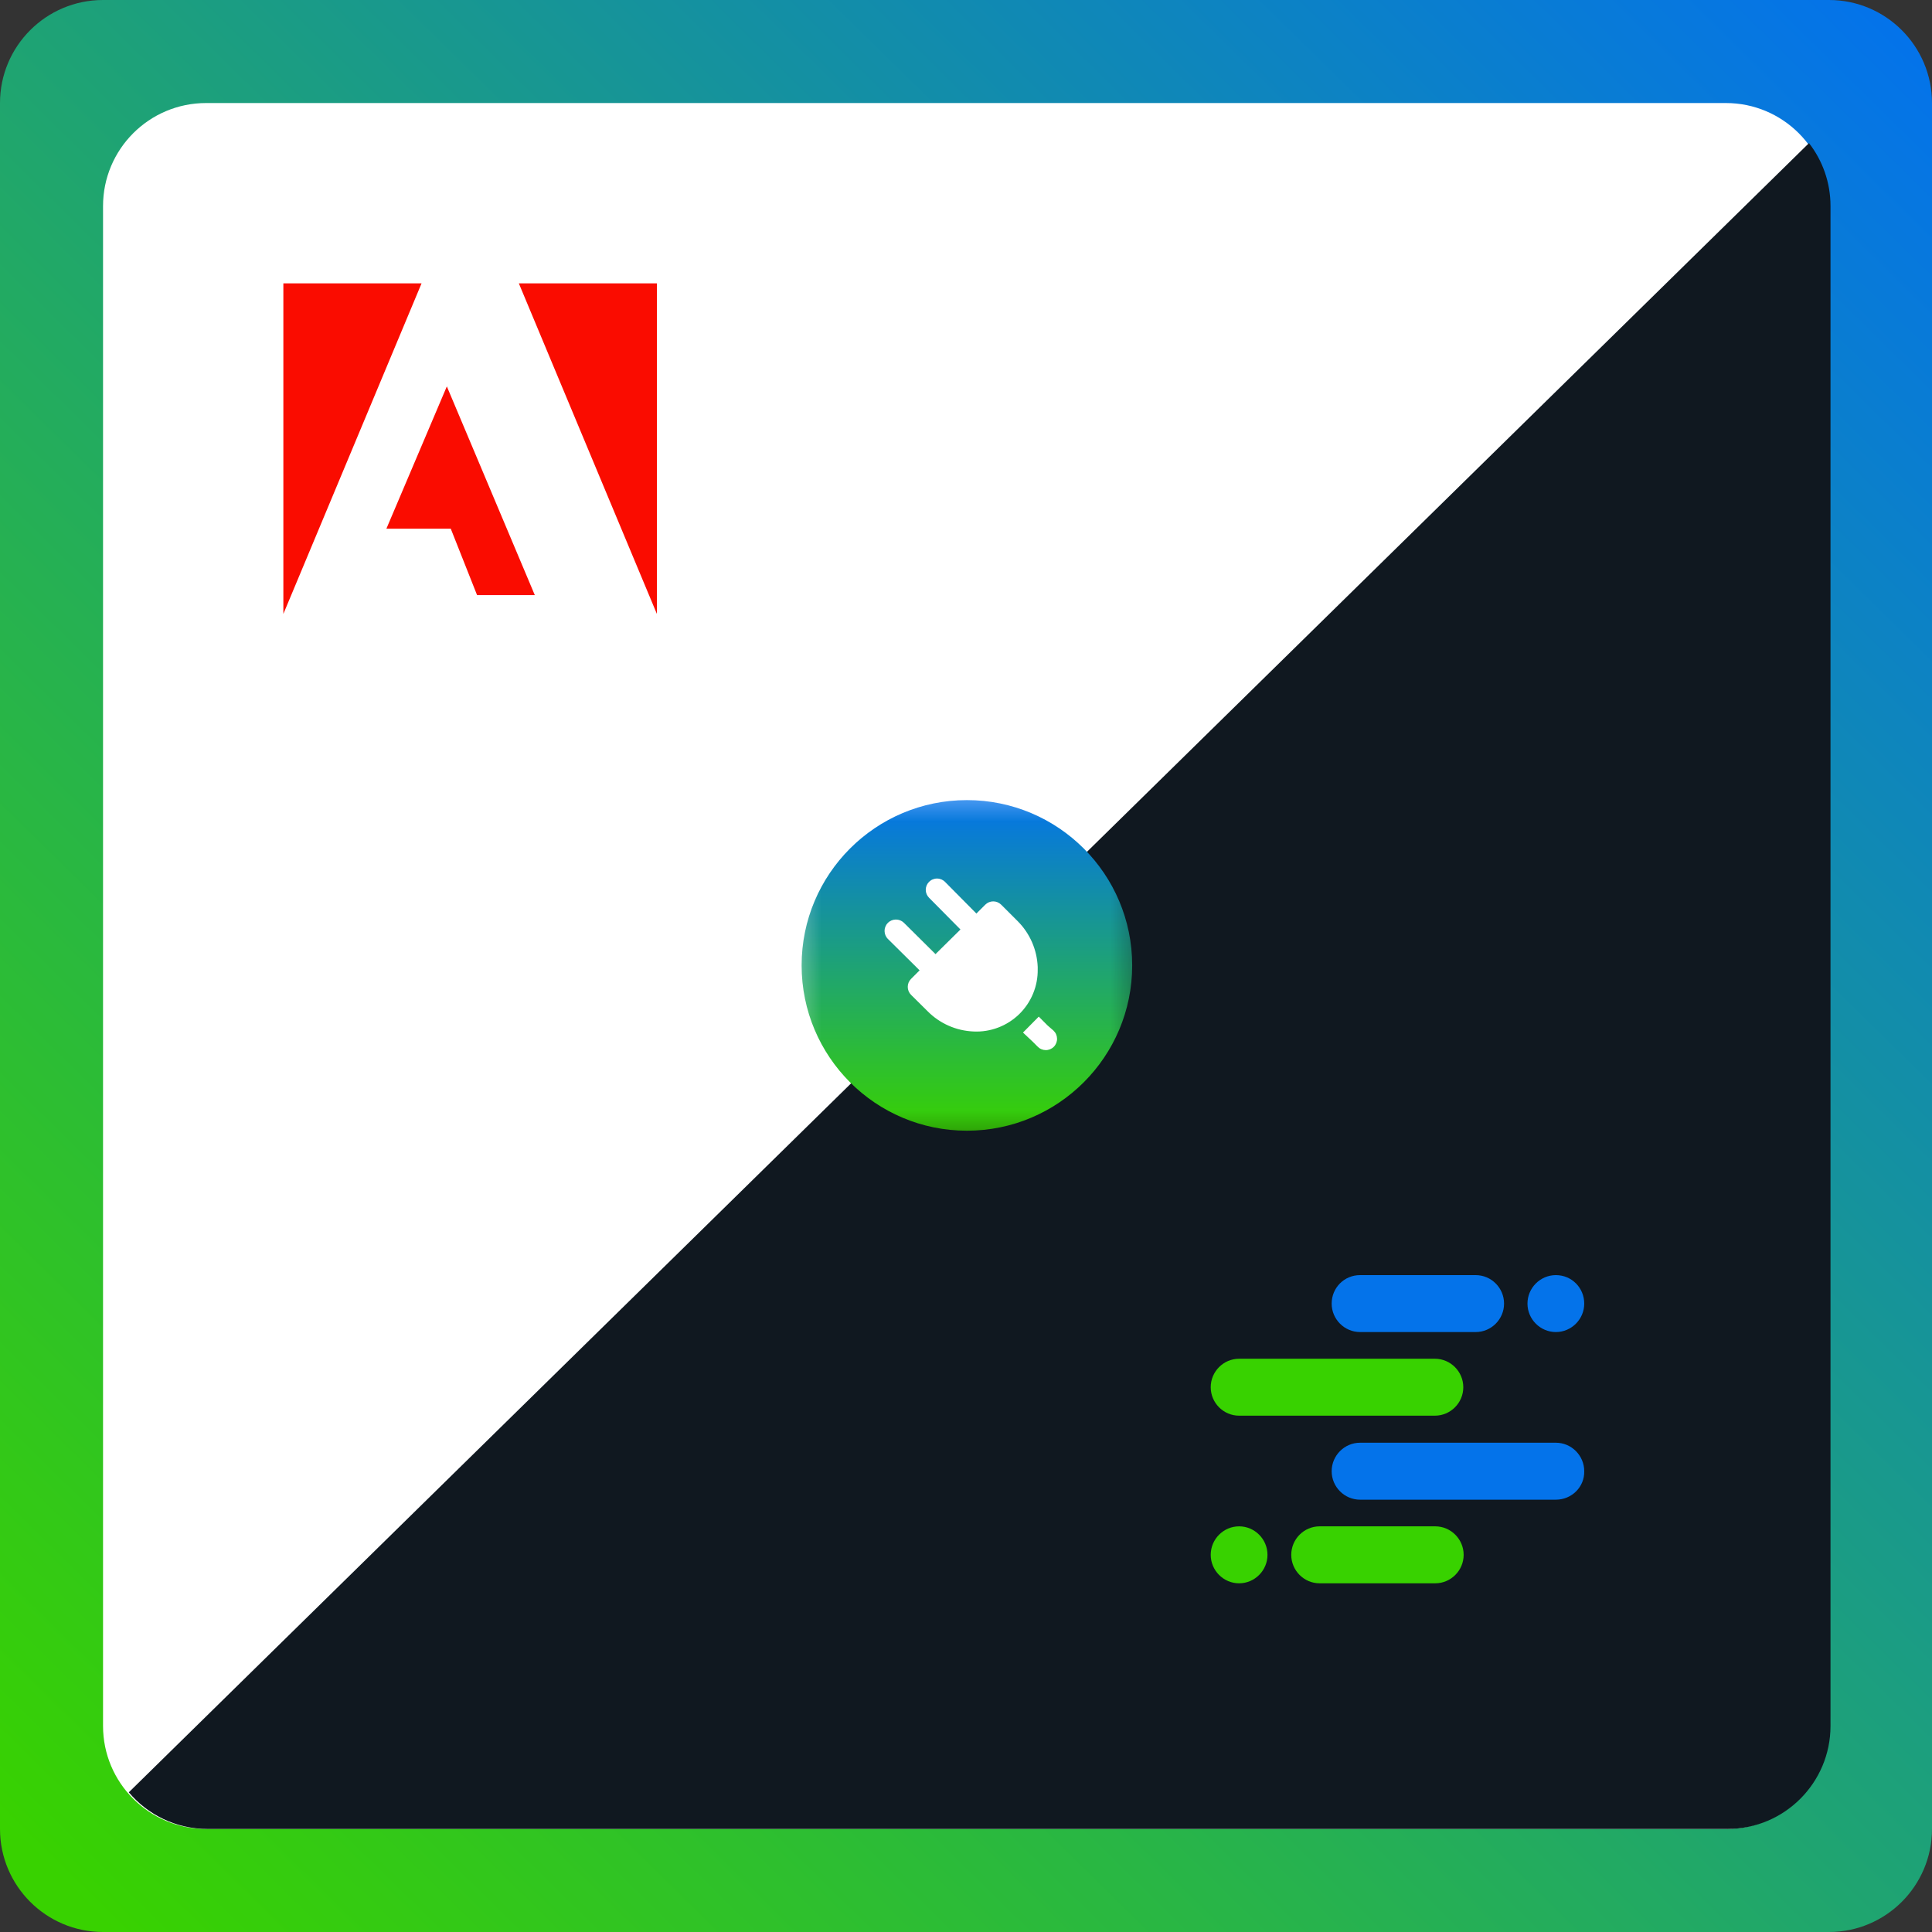
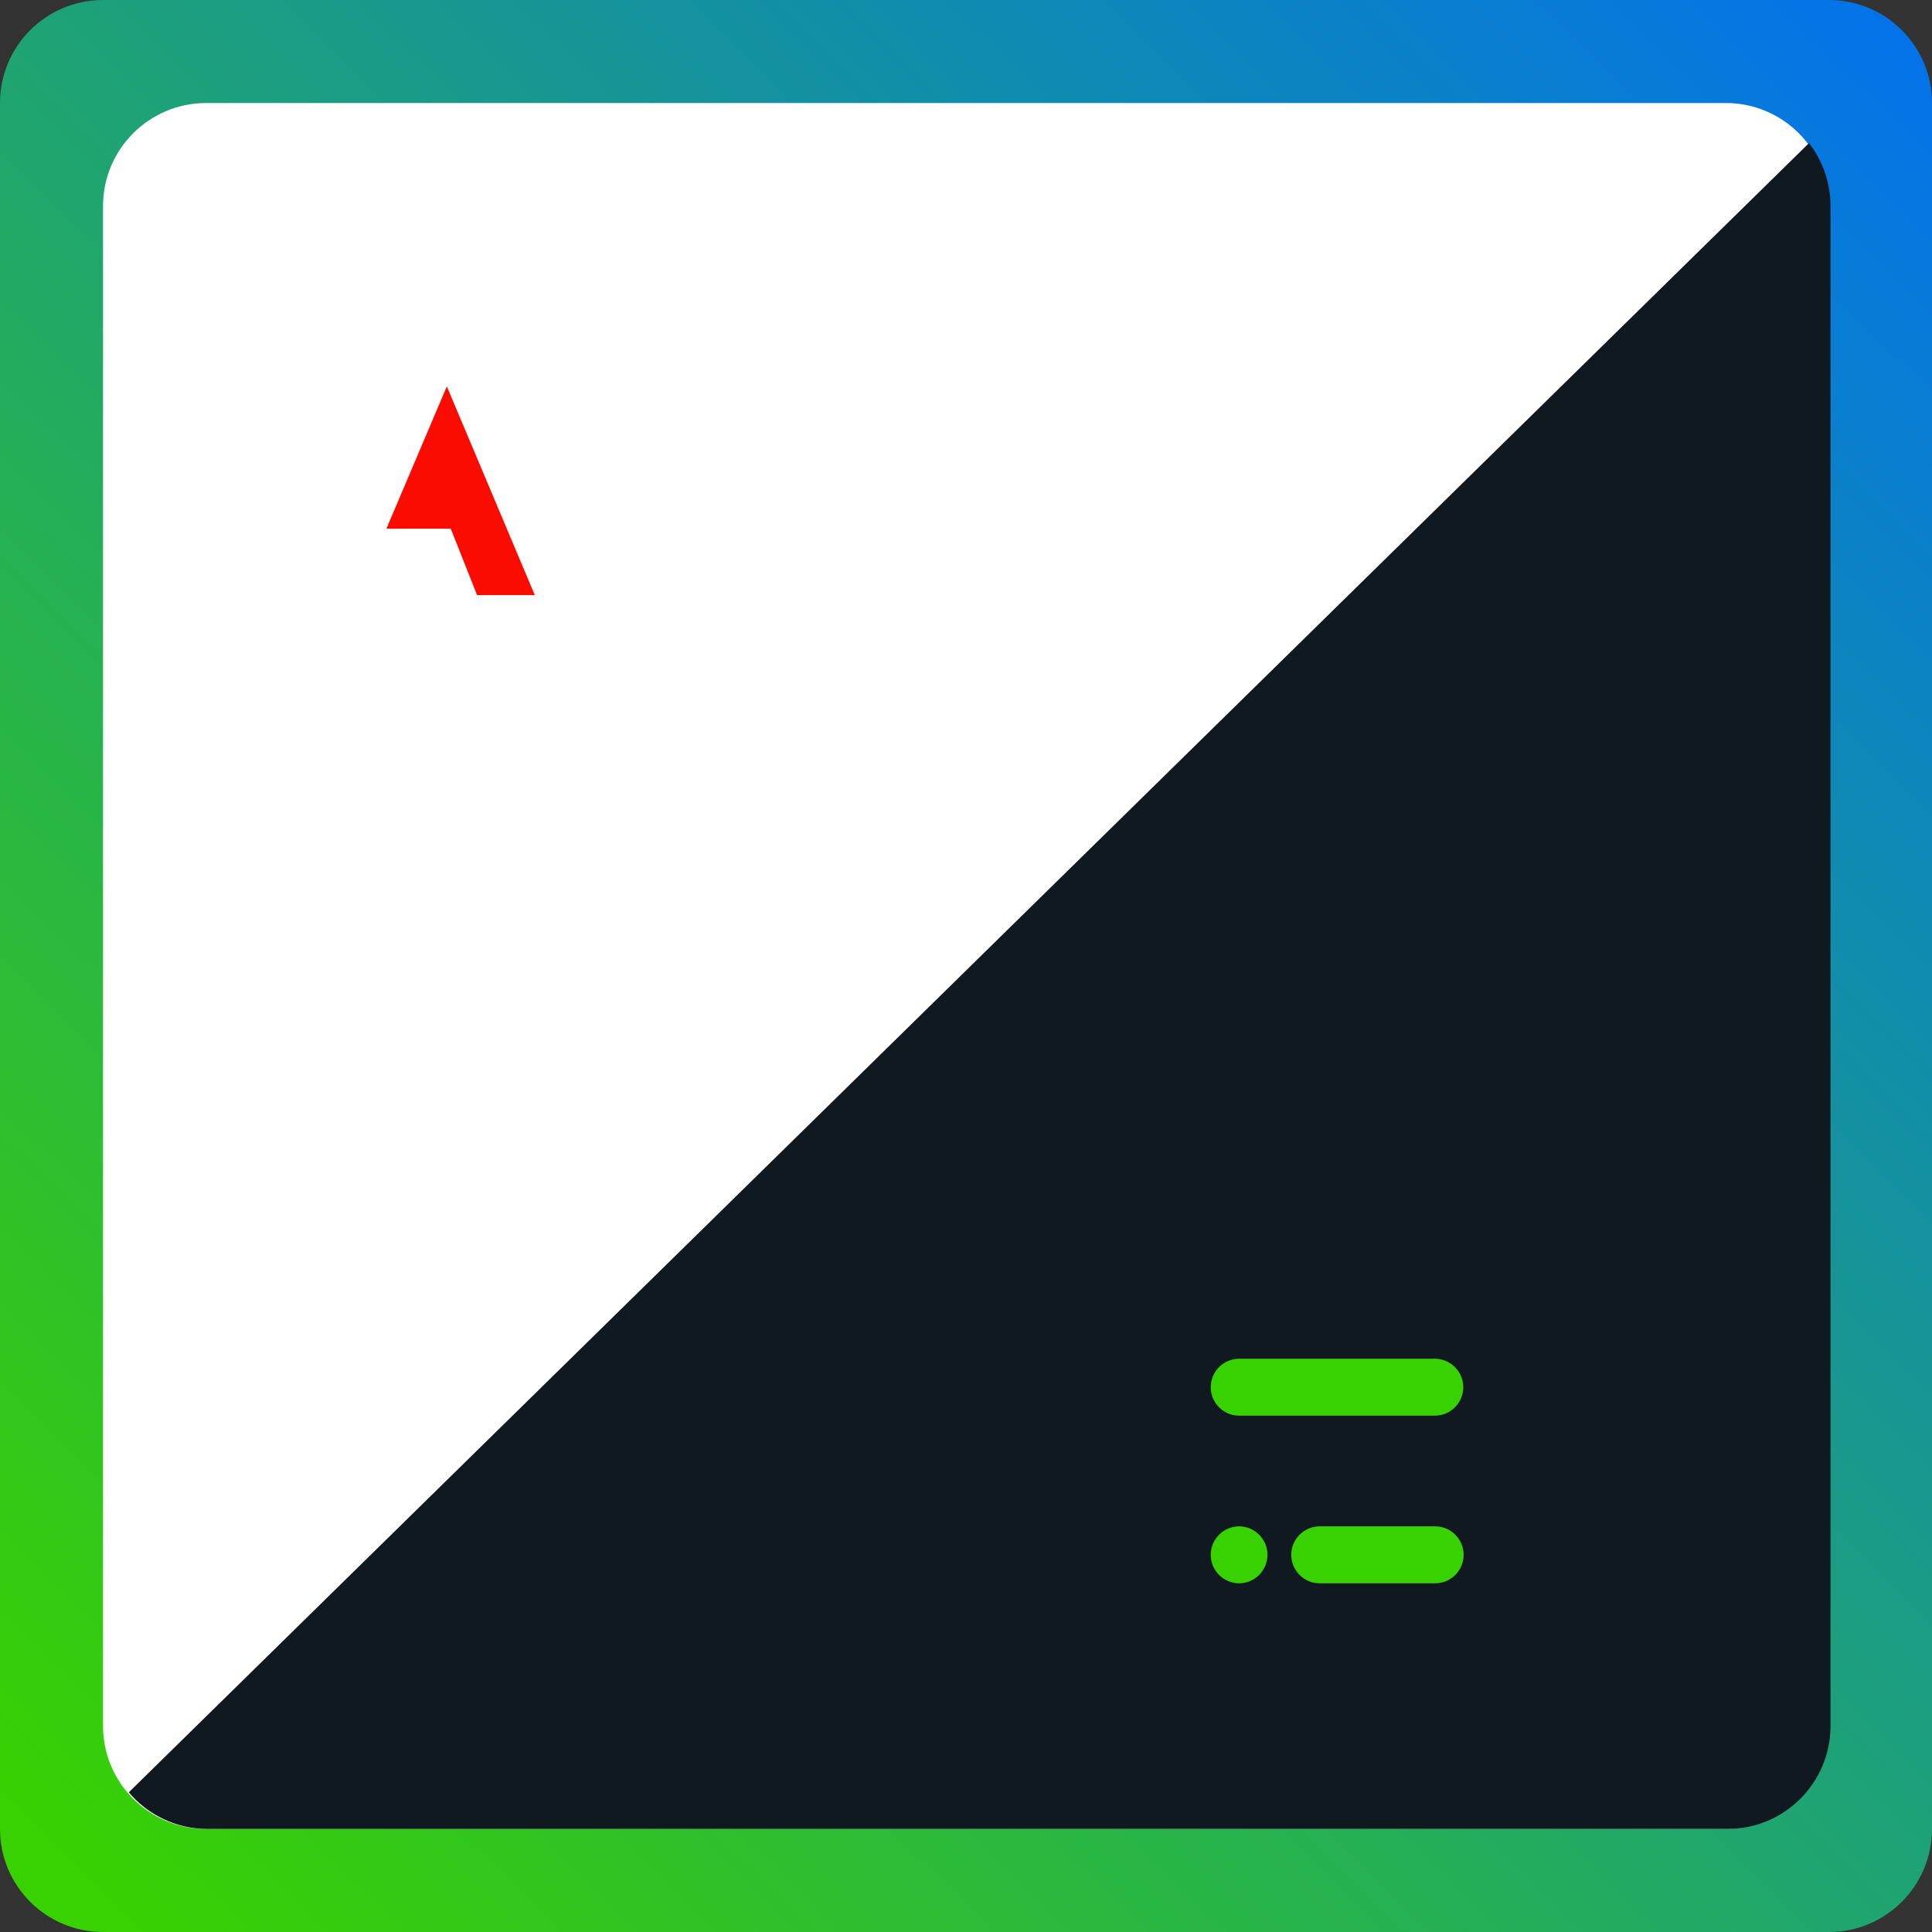
<svg xmlns="http://www.w3.org/2000/svg" width="60" height="60" viewBox="0 0 60 60" fill="none">
  <rect x="0" y="0" width="60" height="60" fill="#333333" stroke="none" />
  <g clip-path="url(#clip0_5099_517)">
    <path d="M58.8 1.6H1.2V57.6H58.8V1.6Z" fill="white" />
    <path fill-rule="evenodd" clip-rule="evenodd" d="M3.2 0C1.433 0 0 1.433 0 3.2V56.8C0 58.567 1.433 60 3.2 60H56.8C58.567 60 60 58.567 60 56.8V3.2C60 1.433 58.567 0 56.8 0H3.2ZM6.4 3.2C4.633 3.2 3.2 4.633 3.2 6.4V53.6C3.2 55.367 4.633 56.8 6.4 56.8H53.6C55.367 56.8 56.8 55.367 56.8 53.6V6.4C56.8 4.633 55.367 3.2 53.6 3.2H6.4Z" fill="url(#paint0_linear_5099_517)" />
    <path fill-rule="evenodd" clip-rule="evenodd" d="M4 55.662C4.587 56.358 5.466 56.8 6.448 56.8H53.648C55.415 56.8 56.848 55.367 56.848 53.6V6.4C56.848 5.663 56.599 4.985 56.18 4.444L4 55.662Z" fill="#101820" />
    <mask id="mask0_5099_517" style="mask-type:luminance" maskUnits="userSpaceOnUse" x="24" y="24" width="12" height="12">
-       <path d="M35.6 24.4H24.4V35.6H35.6V24.4Z" fill="white" />
-     </mask>
+       </mask>
    <g mask="url(#mask0_5099_517)">
-       <path d="M30.028 35.115C32.863 35.115 35.161 32.816 35.161 29.981C35.161 27.146 32.863 24.848 30.028 24.848C27.193 24.848 24.895 27.146 24.895 29.981C24.895 32.816 27.193 35.115 30.028 35.115Z" fill="url(#paint1_linear_5099_517)" />
      <path fill-rule="evenodd" clip-rule="evenodd" d="M28.75 27.634C28.75 27.541 28.787 27.452 28.853 27.386C28.886 27.353 28.925 27.327 28.968 27.31C29.011 27.292 29.057 27.283 29.104 27.284C29.15 27.284 29.196 27.294 29.239 27.312C29.281 27.331 29.32 27.357 29.352 27.391L30.323 28.371L30.598 28.096C30.664 28.03 30.753 27.993 30.846 27.993C30.938 27.993 31.027 28.03 31.093 28.096L31.602 28.604C31.983 28.984 32.206 29.494 32.227 30.032V30.098C32.232 30.358 32.183 30.616 32.084 30.856C31.985 31.097 31.838 31.314 31.652 31.496C31.465 31.677 31.244 31.819 31.001 31.911C30.758 32.004 30.499 32.046 30.239 32.034C29.696 32.013 29.182 31.786 28.802 31.399L28.293 30.895C28.227 30.83 28.191 30.741 28.191 30.648C28.191 30.555 28.227 30.466 28.293 30.401L28.559 30.135L27.579 29.164C27.545 29.132 27.519 29.094 27.5 29.051C27.482 29.009 27.472 28.963 27.471 28.916C27.47 28.87 27.478 28.824 27.495 28.781C27.512 28.738 27.537 28.698 27.57 28.665C27.602 28.631 27.64 28.605 27.683 28.586C27.725 28.568 27.771 28.558 27.817 28.557C27.864 28.556 27.91 28.564 27.953 28.581C27.996 28.598 28.035 28.623 28.069 28.655L29.053 29.631L29.828 28.866L28.853 27.881C28.787 27.815 28.75 27.726 28.75 27.634ZM32.222 32.501L32.068 32.347L31.77 32.067L32.26 31.572L32.535 31.848L32.717 32.006C32.751 32.038 32.779 32.077 32.798 32.12C32.817 32.163 32.827 32.209 32.828 32.256C32.829 32.303 32.82 32.35 32.803 32.393C32.785 32.437 32.759 32.477 32.726 32.51C32.693 32.543 32.653 32.569 32.609 32.587C32.566 32.604 32.519 32.613 32.472 32.612C32.425 32.611 32.379 32.601 32.336 32.582C32.293 32.563 32.254 32.535 32.222 32.501Z" fill="white" />
    </g>
-     <path d="M42.238 39.6H45.829C46.314 39.6 46.71 39.998 46.71 40.484C46.71 40.97 46.314 41.368 45.829 41.368H42.238C41.753 41.368 41.356 40.97 41.356 40.484C41.356 39.998 41.742 39.6 42.238 39.6ZM48.319 39.6C47.834 39.6 47.437 39.998 47.437 40.484C47.437 40.97 47.834 41.368 48.319 41.368C48.803 41.368 49.2 40.97 49.2 40.484C49.2 39.998 48.814 39.6 48.319 39.6ZM48.319 46.574H42.238C41.753 46.574 41.356 46.176 41.356 45.69C41.356 45.203 41.753 44.805 42.238 44.805H48.319C48.803 44.805 49.2 45.203 49.2 45.69C49.211 46.176 48.814 46.574 48.319 46.574Z" fill="#0473EA" />
    <path d="M38.481 42.197H44.562C45.047 42.197 45.444 42.595 45.444 43.081C45.444 43.568 45.047 43.965 44.562 43.965H38.481C37.997 43.965 37.6 43.568 37.6 43.081C37.6 42.595 37.997 42.197 38.481 42.197ZM44.573 49.171H40.982C40.497 49.171 40.101 48.773 40.101 48.287C40.101 47.8 40.497 47.402 40.982 47.402H44.573C45.058 47.402 45.455 47.8 45.455 48.287C45.455 48.773 45.058 49.171 44.573 49.171ZM38.481 49.171C38.966 49.171 39.363 48.773 39.363 48.287C39.363 47.8 38.966 47.402 38.481 47.402C37.997 47.402 37.6 47.8 37.6 48.287C37.6 48.773 37.997 49.171 38.481 49.171Z" fill="#38D200" />
-     <path d="M13.092 8.8H8.8V19.066L13.092 8.8Z" fill="#FA0C00" />
-     <path d="M16.113 8.8H20.4V19.066L16.113 8.8Z" fill="#FA0C00" />
    <path d="M13.877 12L16.609 18.482H14.816L13.999 16.419H12L13.877 12Z" fill="#FA0C00" />
  </g>
  <defs>
    <linearGradient id="paint0_linear_5099_517" x1="2.2" y1="58.8" x2="59" y2="1" gradientUnits="userSpaceOnUse">
      <stop stop-color="#38D200" />
      <stop offset="1" stop-color="#0473EA" />
    </linearGradient>
    <linearGradient id="paint1_linear_5099_517" x1="30.028" y1="24.848" x2="30.028" y2="35.115" gradientUnits="userSpaceOnUse">
      <stop stop-color="#0473EA" />
      <stop offset="1" stop-color="#38D200" />
    </linearGradient>
    <clipPath id="clip0_5099_517">
      <rect width="60" height="60" fill="white" />
    </clipPath>
  </defs>
</svg>